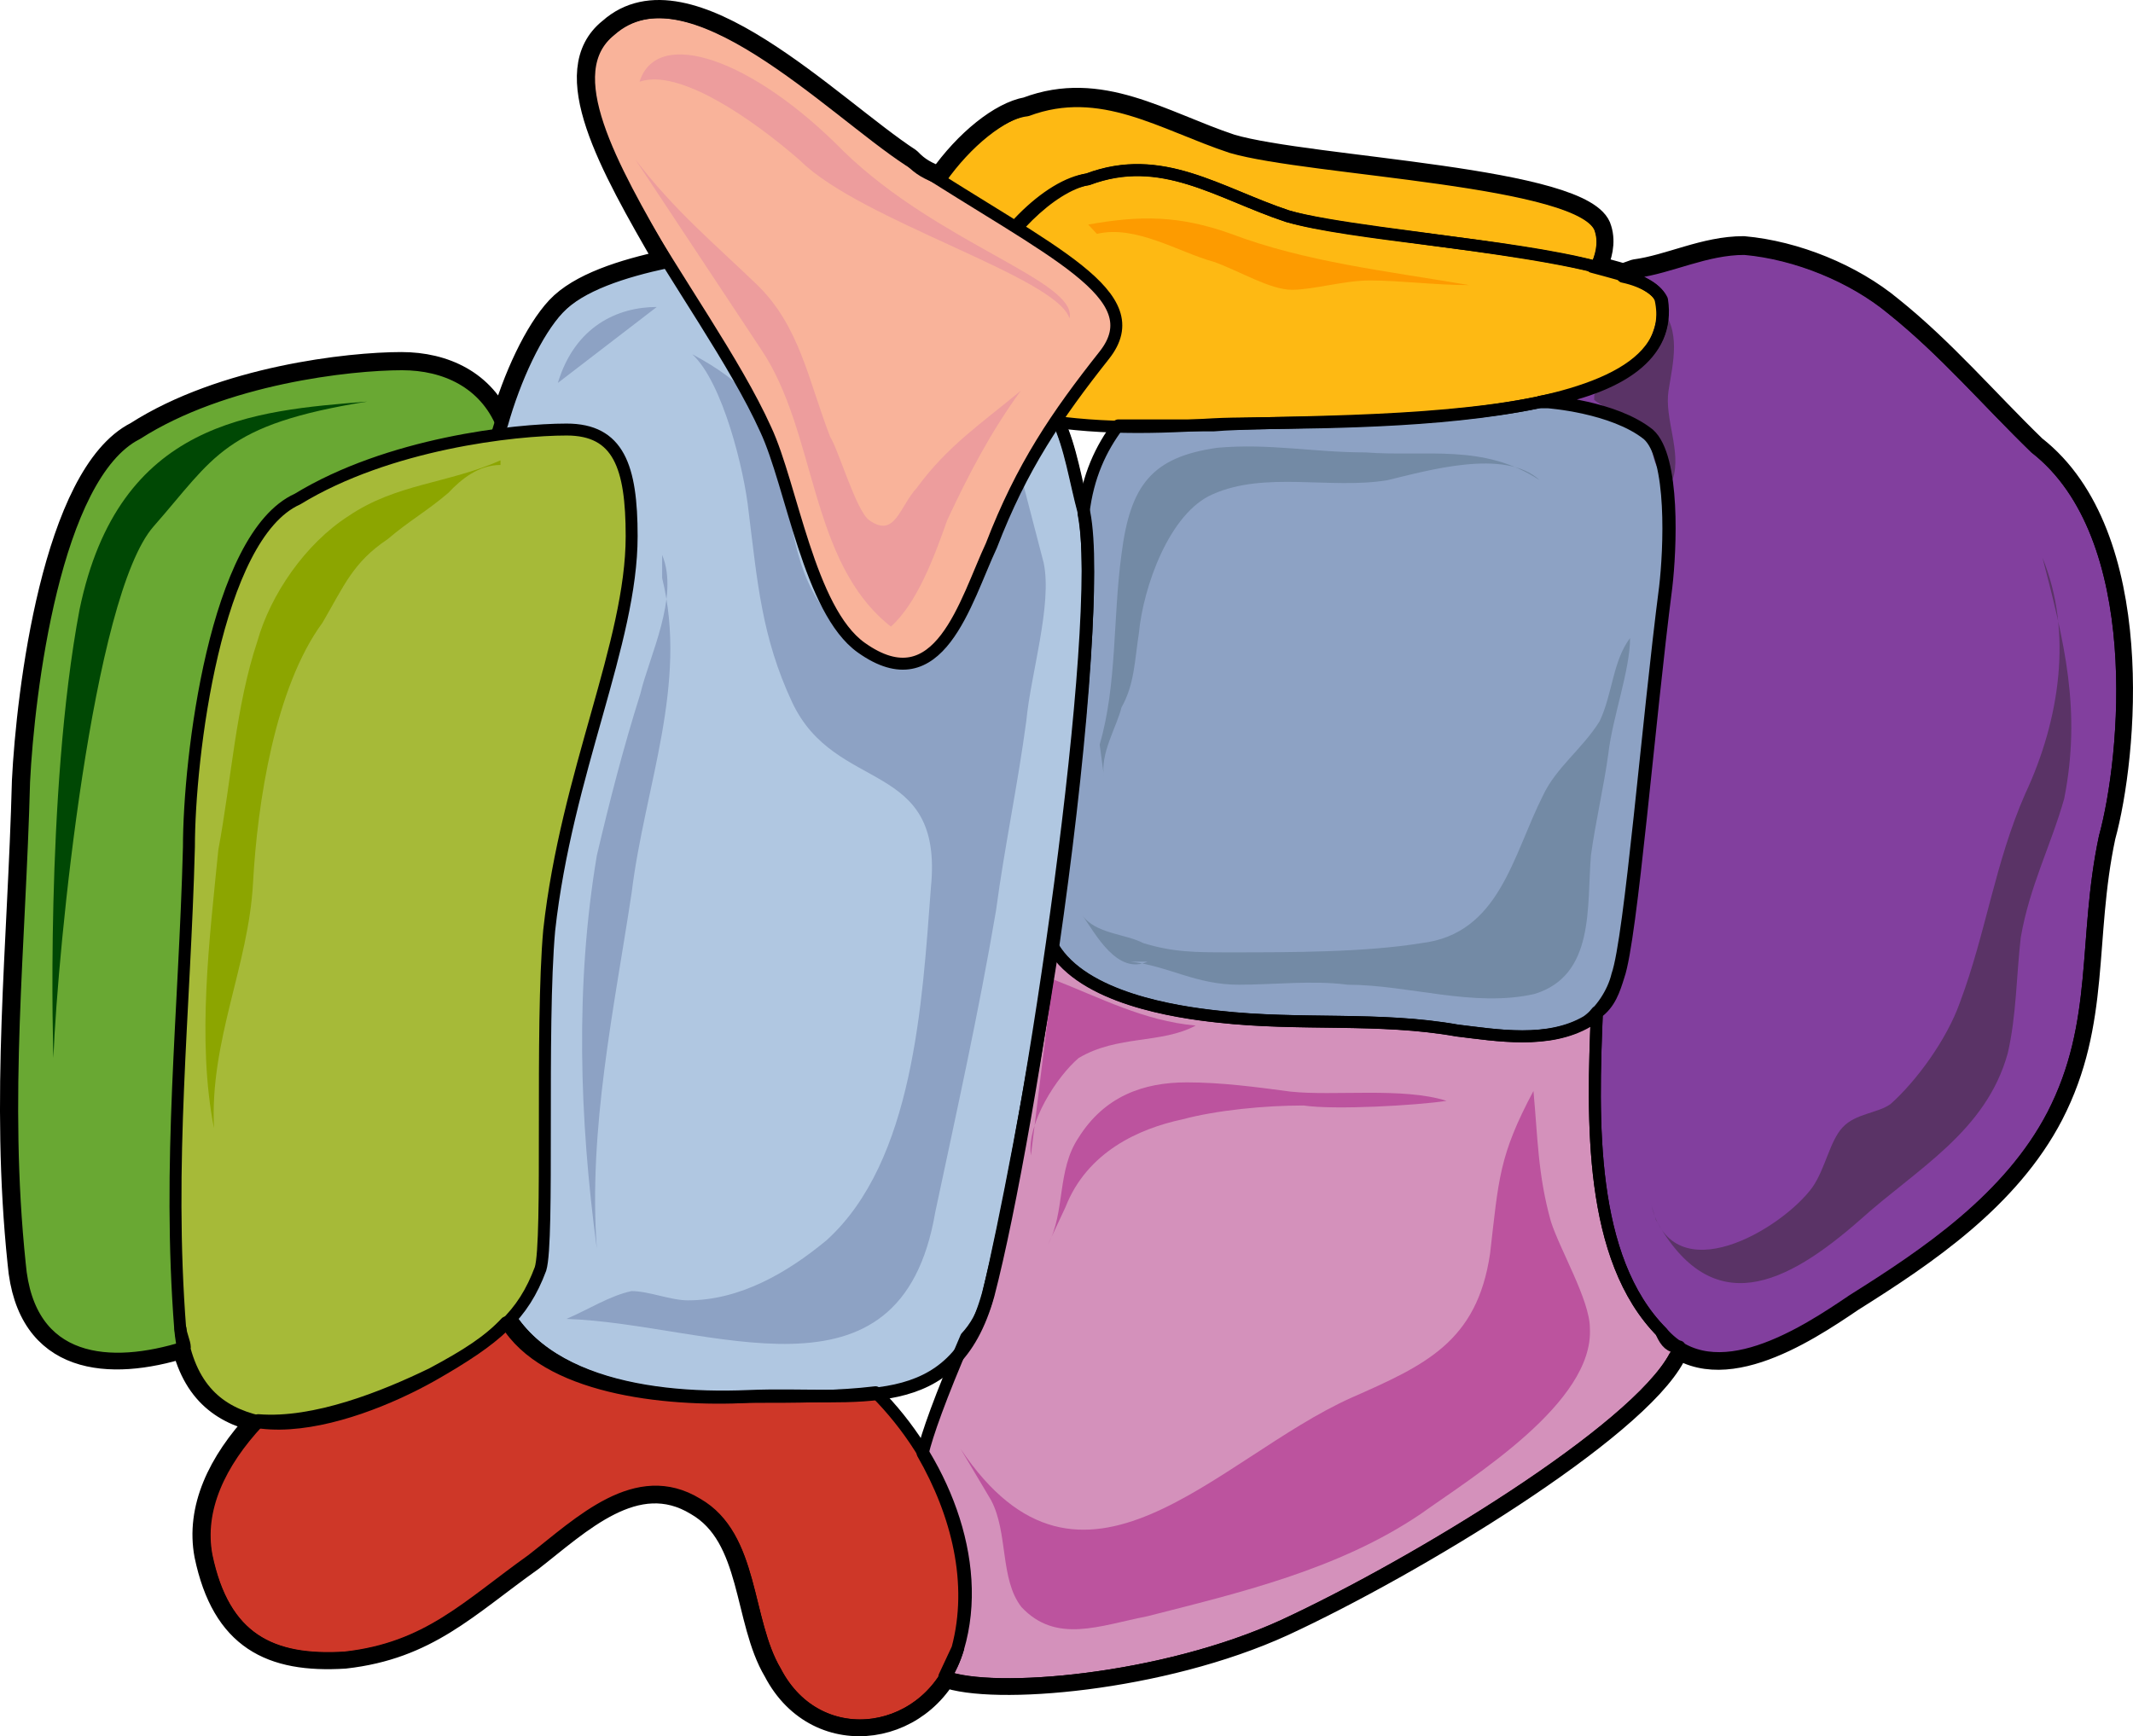
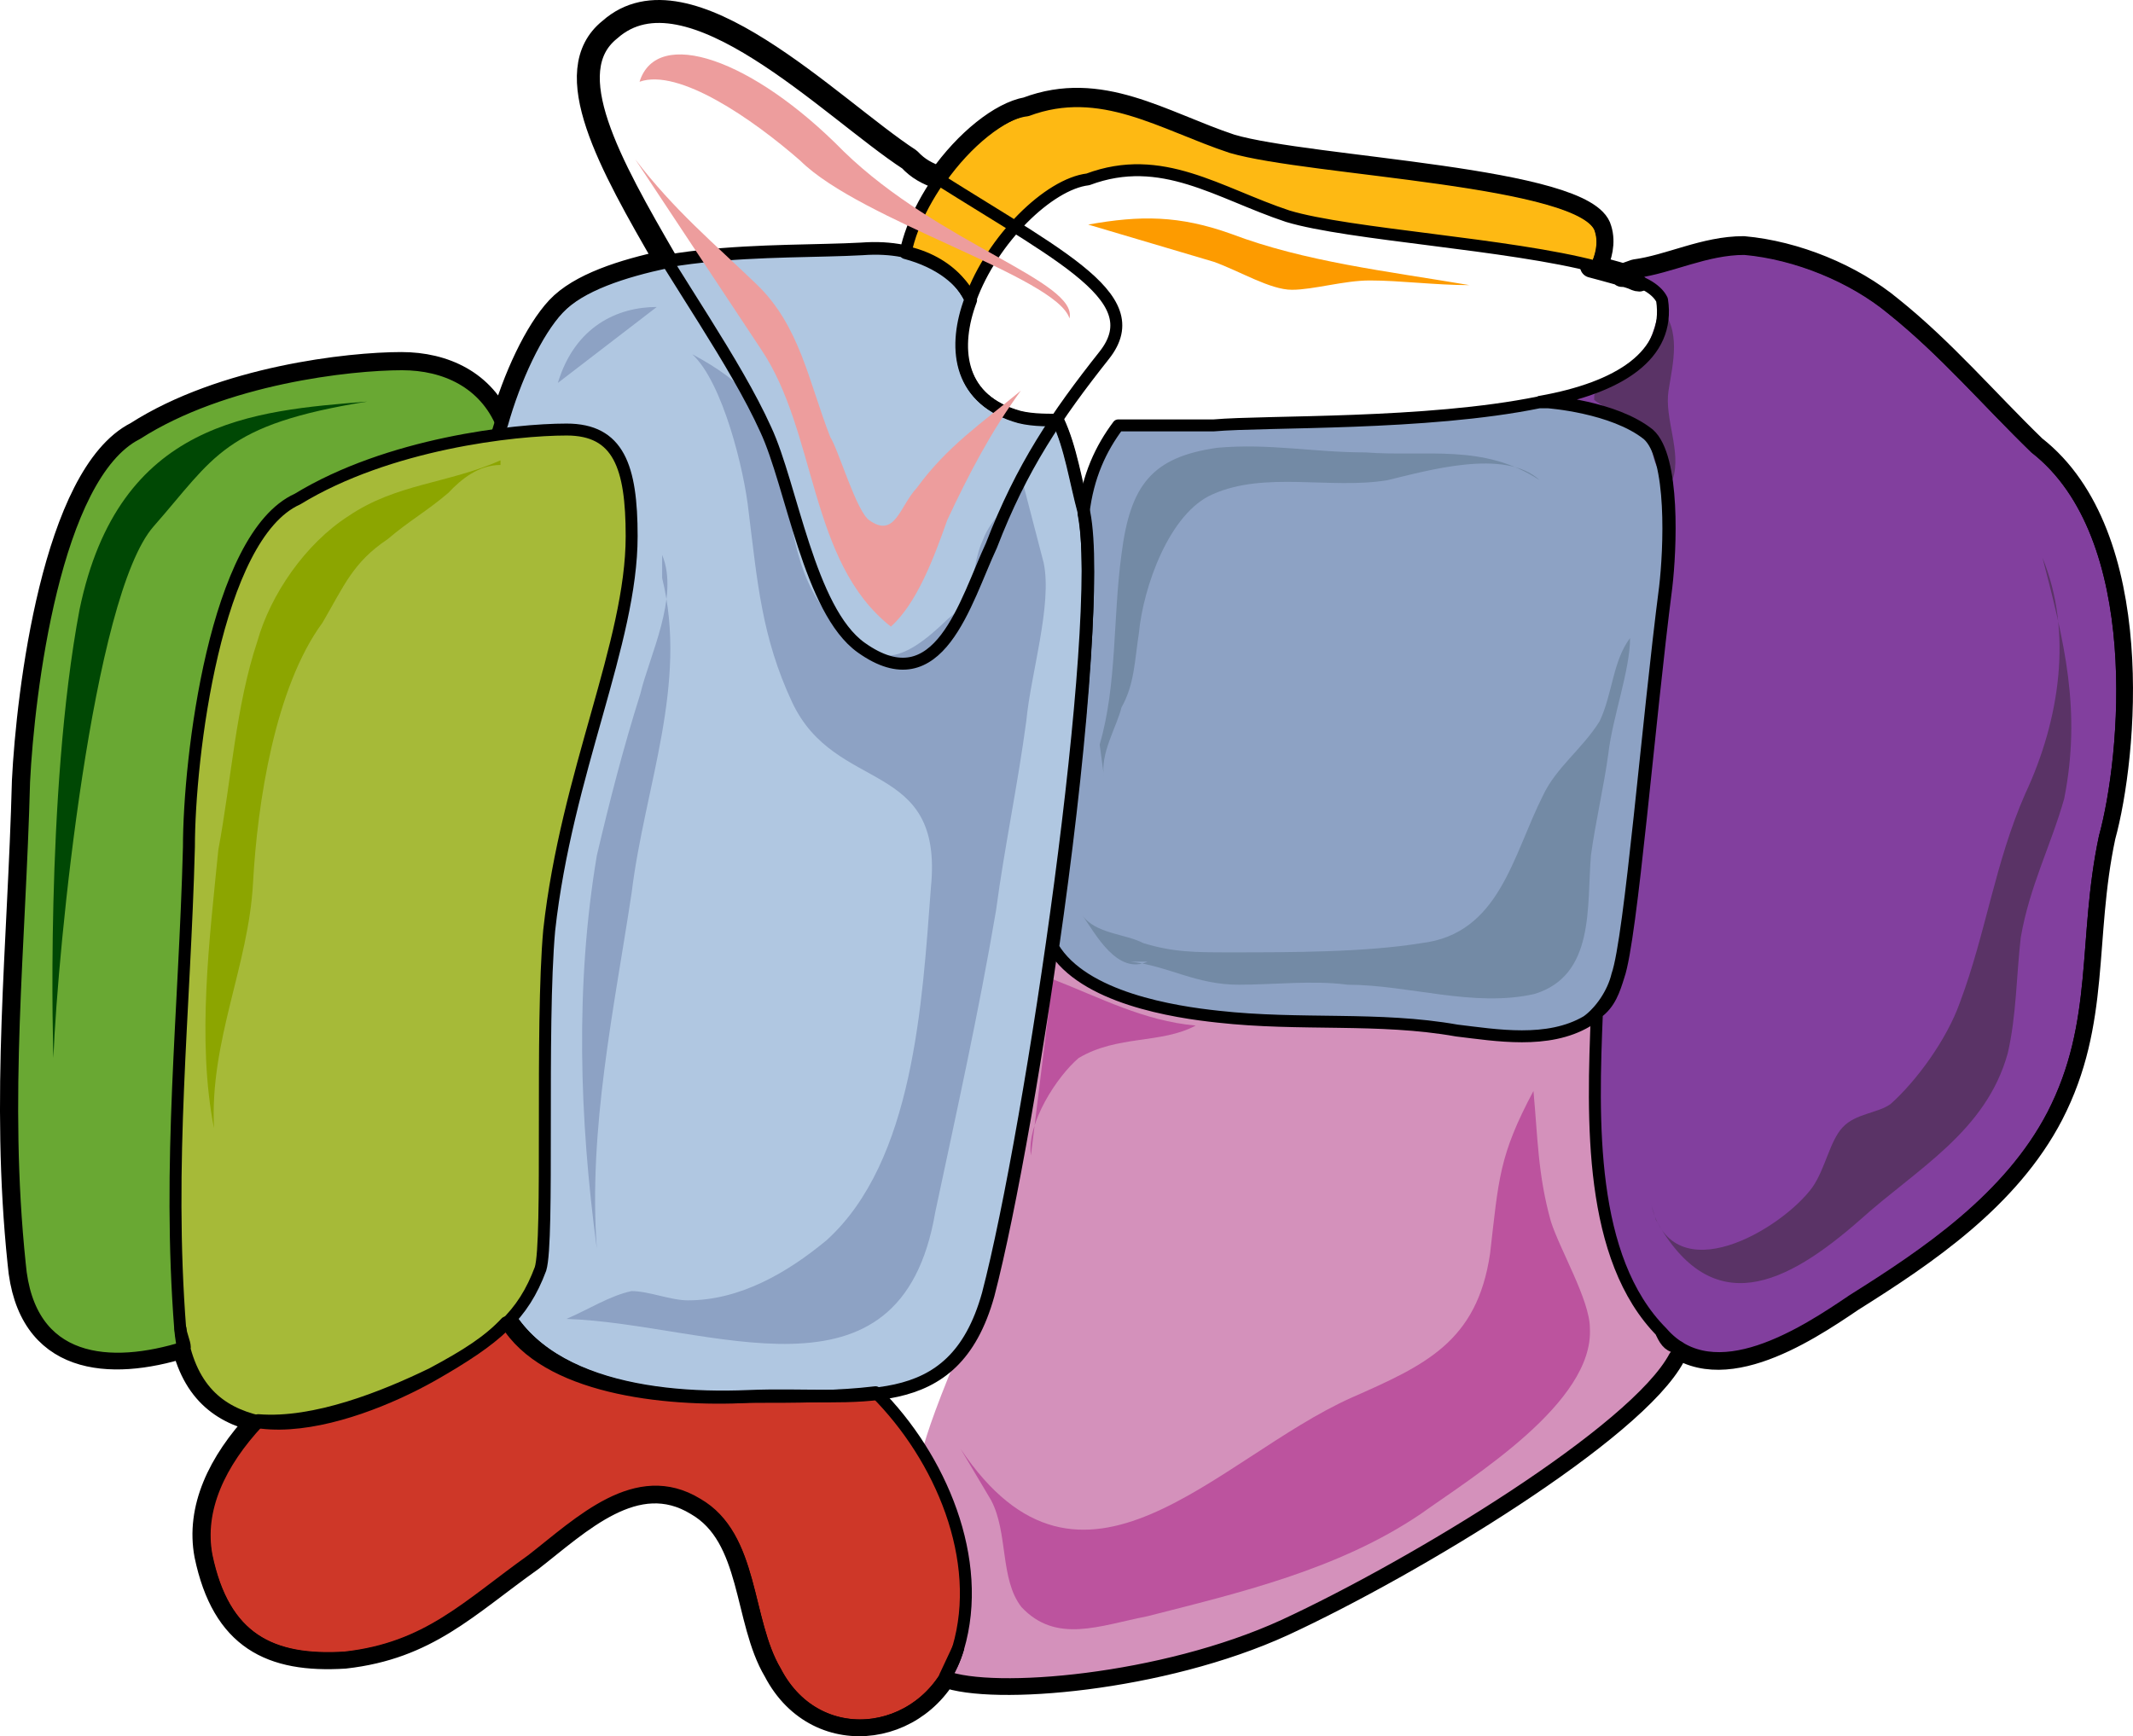
<svg xmlns="http://www.w3.org/2000/svg" version="1.1" id="Layer_1" x="0px" y="0px" width="178.563px" height="145.37px" viewBox="0 0 178.563 145.37" enable-background="new 0 0 178.563 145.37" xml:space="preserve">
  <g>
    <path fill="none" stroke="#000000" stroke-width="1.92" stroke-linecap="round" stroke-linejoin="round" stroke-miterlimit="10" d="   M170.324,37.426c-4-3.883-7.637-8.152-12-11.646c-3.271-2.718-8-4.659-12.363-5.047c-3.273,0-6.182,1.553-9.092,1.94   c-1.09,0.389-1.09,0.389-1.09,0.389c0.727,0,1.09,0.388,1.453,0.388c-1.09-0.388-2.545-0.776-4-1.164h0.365   c0.363-0.776,0.727-1.941,0.363-3.105c-1.092-4.271-24.365-5.047-30.91-6.988c-5.818-1.941-10.91-5.436-17.092-3.105   c-2.182,0.388-5.09,2.717-7.271,5.822c-1.092-0.388-1.818-0.775-2.547-1.553C69.595,9.086,57.595-3.338,51.049,2.486   c-4.364,3.493,0,11.258,4.728,19.41c-3.637,0.776-7.273,1.941-9.092,3.883c-1.817,1.94-3.636,5.822-4.727,9.705   c-1.455-3.494-4.728-5.047-8.363-5.047c-4.364,0-14.91,1.164-22.184,5.823c-6.908,3.494-9.09,21.74-9.454,29.116   c-0.364,13.976-1.818,26.398-0.364,40.375c0.729,8.541,7.637,8.929,13.818,6.987c0-0.388-0.363-1.164-0.363-1.553   c0.728,5.047,3.273,6.988,6.546,7.765l0,0c-3.272,3.494-5.091,7.376-4.364,11.258c1.455,6.988,5.455,8.93,11.637,8.541   c6.91-0.776,10.183-4.271,15.637-8.152c4-3.105,8.729-7.765,13.818-4.658c4.729,2.717,4,9.705,6.547,13.976   c3.636,6.987,13.09,5.435,15.272-1.941c-0.364,0.776-0.728,1.553-1.091,2.329c4,1.553,18.182,0.389,28.363-4.271   c10.91-5.047,29.455-16.305,32.729-22.517c0,0,0.363-0.388,0.363-0.776c-0.727,0-1.09-0.388-1.455-1.164   c4.365,5.046,12,0,16.002-2.718c6.182-3.883,13.09-8.541,16.727-15.529c4-7.764,2.545-14.752,4.363-23.293   C177.96,63.436,179.779,44.802,170.324,37.426L170.324,37.426z" />
-     <path fill-rule="evenodd" clip-rule="evenodd" fill="#FEB913" d="M84.831,34.688c5.812,1.161,10.534,1.161,16.71,0.773   c6.902-0.387,39.959,1.162,37.416-10.451c-1.09-3.871-24.338-5.032-31.24-6.968c-5.813-1.936-10.535-5.419-16.711-3.097   C84.831,16.106,74.66,31.203,84.831,34.688L84.831,34.688z" />
    <path fill-rule="evenodd" clip-rule="evenodd" fill="#B0C7E1" stroke="#000000" stroke-miterlimit="10" d="M88.527,35.144   c-1.094,0-2.553,0-3.646-0.388c-4.741-1.549-5.105-5.811-3.646-9.685c-1.095-2.324-4.012-4.648-9.118-4.261   c-6.929,0.387-20.423-0.388-25.529,5.035c-3.282,3.487-5.835,12.01-6.929,18.596c-2.918,24.794-1.824,47.264,1.458,61.984   c1.823,8.91,12.399,10.848,21.518,10.46s17.142,1.937,20.06-8.522c3.646-13.947,9.846-56.174,8.023-65.472   C89.986,40.18,89.622,37.469,88.527,35.144L88.527,35.144z" />
    <path fill-rule="evenodd" clip-rule="evenodd" fill="#FEB913" d="M133.935,19.199c-1.092-4.24-24.369-5.012-30.916-6.939   c-5.82-1.928-10.912-5.397-17.096-3.084c-3.637,0.386-9.093,6.554-10.184,11.951c2.909,0.771,4.729,2.313,5.455,3.855l0,0   c1.818-5.012,6.547-9.639,9.82-10.023c6.184-2.313,10.912,1.156,16.732,3.084c5.092,1.542,18.549,2.313,25.824,4.241   C133.935,21.513,134.298,20.356,133.935,19.199L133.935,19.199z" />
    <path fill-rule="evenodd" clip-rule="evenodd" fill="#8DA2C4" d="M137.878,36.33c-2.906-2.32-8.357-2.707-8.357-2.707   c-0.727,0-0.727,0-0.727,0c-9.447,1.934-22.891,1.547-27.252,1.934c-2.906,0-5.449,0-7.992,0c-1.455,1.934-2.544,4.254-2.908,7.348   c1.091,5.415-0.363,21.272-2.543,36.356c2.543,4.254,10.174,5.415,13.807,5.802c6.904,0.773,13.445,0,19.986,1.16   c3.27,0.387,7.629,1.16,10.9-0.773c1.09-0.773,2.18-2.321,2.543-3.868c1.09-3.094,2.543-21.272,3.996-32.488   C139.695,45.999,140.06,38.264,137.878,36.33L137.878,36.33z" />
    <path fill-rule="evenodd" clip-rule="evenodd" fill="#CE3728" d="M73.24,116.508c-3.275,0.39-6.551,0.39-10.555,0.39   c-7.28,0.39-17.107-0.779-20.383-6.235c-1.457,1.559-3.276,2.729-6.188,4.287c-4.004,1.948-9.828,4.286-14.56,3.896   c-3.276,3.508-5.096,7.404-4.368,11.301c1.456,7.014,5.46,8.963,11.647,8.573c6.915-0.78,10.191-4.287,15.651-8.184   c4.004-3.117,8.735-7.794,13.831-4.676c4.731,2.728,4.003,9.741,6.552,14.028c3.64,7.014,13.104,5.455,15.287-1.949   C82.339,130.536,78.7,121.963,73.24,116.508L73.24,116.508z" />
    <path fill-rule="evenodd" clip-rule="evenodd" fill="#69A833" d="M15.028,111.129c-1.089-13.976,0.362-26.398,0.726-40.373   c0-7.376,2.18-26.01,9.078-29.115c5.447-3.494,11.984-5.047,17.068-5.436c-0.727-4.27-4.721-5.822-8.353-5.822   c-4.357,0-14.888,1.164-22.151,5.822c-6.898,3.494-9.078,21.74-9.441,29.115c-0.363,13.976-1.815,26.398-0.363,40.373   c0.727,8.541,7.627,8.93,13.799,6.988C15.39,112.293,15.028,111.517,15.028,111.129L15.028,111.129z" />
    <path fill-rule="evenodd" clip-rule="evenodd" fill="#823F9E" d="M170.33,37.453c-3.998-3.877-7.631-8.142-11.992-11.631   c-3.271-2.714-7.996-4.652-12.357-5.04c-3.271,0-6.178,1.551-9.086,1.938c-1.09,0.388-1.09,0.388-1.09,0.388   c1.816,0.388,2.908,1.163,3.271,1.938c0.727,4.652-3.635,7.366-10.176,8.529c0.727,0,0.727,0,0.727,0s5.451,0.388,8.357,2.714   c2.182,1.938,1.818,9.692,1.455,12.794c-1.455,11.243-2.908,29.465-3.998,32.566c-0.363,1.163-0.727,2.326-1.816,3.102   c-0.365,8.917-0.729,20.547,5.451,26.75c4.361,5.041,11.992,0,15.99-2.713c6.178-3.877,13.084-8.529,16.717-15.508   c3.998-7.754,2.545-14.732,4.361-23.262C177.962,63.429,179.779,44.819,170.33,37.453L170.33,37.453z" />
    <path fill-rule="evenodd" clip-rule="evenodd" fill="#D491BB" d="M139.083,111.516c-6.191-6.226-5.828-17.897-5.463-26.846   c-0.365,0.389-0.365,0.777-0.729,0.777c-3.277,1.945-7.646,1.168-10.924,0.778c-6.555-1.167-13.109-0.389-20.027-1.167   c-3.643-0.389-11.289-1.557-13.838-5.836l0,0c-1.82,11.672-4.005,22.955-5.461,29.18c-0.365,1.557-1.094,2.724-1.821,3.502   c-2.185,5.059-3.277,8.17-3.642,9.727c2.913,5.059,4.369,10.895,2.913,16.341c-0.364,0.778-0.728,1.557-1.093,2.335   c4.006,1.556,18.207,0.389,28.402-4.28c10.926-5.058,29.496-16.341,32.773-22.565c0,0,0.363-0.39,0.363-0.778   C139.81,112.683,139.447,112.293,139.083,111.516L139.083,111.516z" />
    <path fill-rule="evenodd" clip-rule="evenodd" fill="#738AA5" d="M92.06,62.344c1.459-5.048,1.094-10.484,1.822-15.921   c0.73-5.825,2.555-8.155,8.025-8.932c4.377-0.389,8.023,0.388,12.4,0.388c5.107,0.389,9.85-0.776,14.592,2.33   c-2.918-2.718-9.484-0.776-12.768,0c-4.742,0.777-10.213-0.776-14.59,1.165c-3.646,1.554-5.836,7.767-6.201,11.65   c-0.363,2.33-0.363,4.271-1.459,6.213c-0.363,1.554-1.822,3.884-1.459,5.825" />
    <path fill-rule="evenodd" clip-rule="evenodd" fill="#738AA5" d="M94.621,80.513c3.275,0.387,5.457,1.935,9.096,1.935   c2.91,0,6.186-0.387,9.096,0c5.094,0,10.551,1.936,15.643,0.774c5.094-1.548,4.367-7.353,4.73-11.61   c0.363-2.709,1.092-5.805,1.455-8.514c0.363-3.096,1.818-6.966,1.818-9.675c-1.455,1.935-1.455,4.644-2.547,6.966   c-1.455,2.322-3.637,3.87-4.729,6.191c-2.547,5.031-3.639,11.61-10.188,12.385c-4.729,0.773-10.914,0.773-16.008,0.773   c-2.91,0-4.729,0-7.275-0.773c-1.455-0.774-4.002-0.774-5.094-2.322c1.092,1.548,2.91,5.031,5.457,3.87" />
    <path fill-rule="evenodd" clip-rule="evenodd" fill="#5A3366" d="M138.623,102.135c4.727,8.527,10.91,5.427,17.092,0   c4.727-4.264,10.545-7.365,12.363-13.955c0.727-3.102,0.727-6.59,1.09-9.691c0.729-4.264,2.547-7.752,3.637-11.629   c1.455-7.365,0-13.18-1.818-20.156c2.547,6.201,1.455,13.566-1.453,19.77c-2.547,5.814-3.273,11.629-5.455,17.443   c-1.092,3.101-3.637,6.59-5.818,8.527c-1.092,0.775-2.91,0.775-4,1.938c-1.092,1.163-1.455,3.489-2.545,5.039   c-2.547,3.489-11.637,8.916-13.455,1.551" />
    <path fill-rule="evenodd" clip-rule="evenodd" fill="#BC539E" d="M82.962,125.596c1.453,2.725,0.727,6.617,2.543,8.953   c2.906,3.113,6.539,1.557,10.535,0.778c7.629-1.946,15.984-3.893,22.887-8.563c4.359-3.114,14.531-9.342,14.168-15.57   c0-2.335-2.543-6.616-3.27-8.952c-1.09-3.893-1.09-7.007-1.453-10.898c-2.906,5.449-2.906,7.396-3.633,13.623   c-1.09,7.396-5.449,9.342-11.625,12.067c-11.262,5.06-22.523,19.462-32.695,4.281" />
-     <path fill-rule="evenodd" clip-rule="evenodd" fill="#BC539E" d="M87.74,104.183c1.45-2.712,0.725-6.199,2.537-8.911   c2.176-3.486,5.439-4.648,9.066-4.648c2.9,0,5.801,0.387,8.701,0.774c3.627,0.388,9.428-0.388,13.055,0.774   c-2.539,0.388-9.428,0.775-11.967,0.388c-3.264,0-7.252,0.388-10.152,1.162c-3.627,0.775-7.977,2.712-9.79,7.361" />
    <path fill-rule="evenodd" clip-rule="evenodd" fill="#BC539E" d="M86.302,96.742c-0.363-2.719,2.179-6.603,3.994-8.156   c3.268-1.942,6.898-1.165,9.803-2.719c-4.357-0.389-7.988-2.331-11.981-3.885" />
    <path fill-rule="evenodd" clip-rule="evenodd" fill="#5A3366" d="M133.458,33.486c1.465,1.168,3.295,1.168,4.393,3.113   c0.732,1.168,0.365,3.113,2.195,3.503c0.732-2.335-0.73-5.06-0.365-7.395s1.098-5.06-0.732-7.005   c-0.365,1.557-0.732,3.113-1.83,4.28c-1.098,1.168-2.928,1.558-3.66,3.114" />
-     <path fill-rule="evenodd" clip-rule="evenodd" fill="#FD9B00" d="M91.099,18.803c4.354-0.78,7.617-0.78,11.971,0.78   c6.166,2.34,13.057,3.12,19.949,4.29c-2.902,0-5.803-0.391-8.342-0.391c-2.178,0-4.717,0.78-6.529,0.78   c-1.814,0-4.354-1.56-6.529-2.34c-2.902-0.78-6.529-3.12-9.795-2.34" />
+     <path fill-rule="evenodd" clip-rule="evenodd" fill="#FD9B00" d="M91.099,18.803c4.354-0.78,7.617-0.78,11.971,0.78   c6.166,2.34,13.057,3.12,19.949,4.29c-2.902,0-5.803-0.391-8.342-0.391c-2.178,0-4.717,0.78-6.529,0.78   c-1.814,0-4.354-1.56-6.529-2.34" />
    <path fill-rule="evenodd" clip-rule="evenodd" fill="#004804" d="M30.74,33.623c-9.486,0.773-20.798,1.548-24.082,17.416   C3.74,66.521,4.469,88.582,4.469,88.582c0.364-9.289,3.284-38.703,8.392-44.51C17.969,38.268,18.699,35.558,30.74,33.623   L30.74,33.623z" />
    <path fill-rule="evenodd" clip-rule="evenodd" fill="#8DA2C4" d="M54.98,25.703c-3.24,0-6.841,1.59-8.281,6.359" />
    <path fill-rule="evenodd" clip-rule="evenodd" fill="#8DA2C4" d="M55.431,46.463c1.459,3.484-1.094,8.518-1.822,11.615   c-1.459,4.646-2.553,8.906-3.646,13.553c-1.823,10.842-1.459,22.07,0,32.912c-0.729-10.067,1.459-20.135,2.917-29.814   c1.094-8.906,4.739-17.424,2.552-26.33" />
    <path fill-rule="evenodd" clip-rule="evenodd" fill="#8DA2C4" d="M87.373,47.136c0.727,3.495-1.09,9.319-1.453,13.202   c-0.727,5.437-1.815,10.484-2.542,15.92c-1.452,8.543-3.269,16.697-5.085,25.24c-2.906,17.084-18.887,9.318-30.873,8.931   c1.816-0.776,3.632-1.942,5.448-2.33c1.452,0,3.269,0.776,4.722,0.776c4.358,0,8.354-2.33,11.623-5.048   c7.264-6.601,7.99-19.803,8.717-29.511c1.09-10.872-7.99-7.766-11.623-15.531c-2.542-5.437-2.905-10.096-3.632-15.92   c-0.363-3.495-2.179-10.873-4.722-13.203c4.358,2.33,6.537,4.66,7.627,9.708c0.727,5.048,1.09,9.319,4.359,12.813   c3.269,3.883,5.447,3.495,9.443-0.389c2.543-1.941,1.816-4.271,2.906-6.601c0.726-1.941,2.542-3.106,3.268-5.048" />
-     <path fill="none" stroke="#000000" stroke-linecap="round" stroke-linejoin="round" stroke-miterlimit="10" d="M84.89,34.747   c5.813,1.161,10.535,1.161,16.711,0.774c6.9-0.387,39.959,1.161,37.416-10.451c-1.09-3.871-24.34-5.033-31.242-6.969   c-5.811-1.936-10.533-5.419-16.709-3.097C84.89,16.166,74.719,31.264,84.89,34.747L84.89,34.747z" />
    <path fill="none" stroke="#000000" stroke-linecap="round" stroke-linejoin="round" stroke-miterlimit="10" d="M88.587,35.204   c-1.094,0-2.553,0-3.646-0.388c-4.742-1.55-5.106-5.811-3.647-9.685c-1.095-2.325-4.012-4.649-9.118-4.262   c-6.929,0.388-20.423-0.388-25.529,5.036c-3.281,3.486-5.835,12.01-6.93,18.596c-2.917,24.793-1.822,47.263,1.459,61.984   c1.824,8.91,12.4,10.847,21.518,10.459c9.118-0.387,17.142,1.938,20.06-8.522c3.647-13.946,9.847-56.173,8.023-65.471   C90.046,40.24,89.681,37.528,88.587,35.204L88.587,35.204z" />
    <path fill="none" stroke="#000000" stroke-linecap="round" stroke-linejoin="round" stroke-miterlimit="10" d="M133.996,19.26   c-1.092-4.241-24.369-5.012-30.918-6.939c-5.818-1.928-10.91-5.397-17.094-3.084c-3.638,0.385-9.094,6.554-10.185,11.951   c2.909,0.771,4.729,2.313,5.456,3.855l0,0c1.818-5.012,6.547-9.639,9.82-10.024c6.184-2.313,10.912,1.157,16.73,3.085   c5.094,1.542,18.551,2.313,25.826,4.24C133.996,21.572,134.359,20.416,133.996,19.26L133.996,19.26z" />
    <path fill="none" stroke="#000000" stroke-linecap="round" stroke-linejoin="round" stroke-miterlimit="10" d="M137.939,36.39   c-2.906-2.32-8.357-2.707-8.357-2.707c-0.727,0-0.727,0-0.727,0c-9.447,1.934-22.891,1.547-27.252,1.934c-2.906,0-5.449,0-7.994,0   c-1.453,1.935-2.543,4.255-2.906,7.349c1.09,5.415-0.363,21.271-2.543,36.355c2.543,4.255,10.174,5.415,13.807,5.802   c6.904,0.773,13.445,0,19.984,1.16c3.271,0.387,7.631,1.16,10.9-0.773c1.092-0.773,2.182-2.32,2.545-3.868   c1.09-3.094,2.543-21.271,3.996-32.487C139.755,46.059,140.119,38.324,137.939,36.39L137.939,36.39z" />
    <path fill-rule="evenodd" clip-rule="evenodd" fill="#A6BA38" d="M52.82,44.833c0,8.93-5.451,19.802-6.904,33.003   c-0.727,8.153,0,26.014-0.727,28.343c-1.453,3.883-3.634,5.824-9.084,8.931c-6.904,3.883-19.985,8.153-21.076-3.883   c-1.09-13.978,0.363-26.402,0.728-40.38c0-7.377,2.181-26.014,9.084-29.12c7.63-4.659,18.168-5.824,22.528-5.824   S52.82,39.009,52.82,44.833L52.82,44.833z" />
    <path fill="none" stroke="#000000" stroke-linecap="round" stroke-linejoin="round" stroke-miterlimit="10" d="M52.879,44.893   c0,8.931-5.45,19.802-6.903,33.003c-0.728,8.153,0,26.014-0.728,28.344c-1.453,3.882-3.634,5.823-9.084,8.93   c-6.903,3.883-19.985,8.153-21.075-3.883c-1.09-13.978,0.363-26.401,0.727-40.38c0-7.377,2.18-26.014,9.084-29.119   c7.631-4.66,18.168-5.824,22.529-5.824C51.789,35.963,52.879,39.068,52.879,44.893L52.879,44.893z" />
    <path fill="none" stroke="#000000" stroke-linecap="round" stroke-linejoin="round" stroke-miterlimit="10" d="M73.3,116.568   c-3.276,0.389-6.553,0.389-10.556,0.389c-7.28,0.391-17.106-0.779-20.383-6.234c-1.456,1.559-3.276,2.728-6.188,4.286   c-4.004,1.948-9.827,4.287-14.56,3.897c-3.275,3.507-5.096,7.403-4.367,11.301c1.455,7.014,5.459,8.962,11.646,8.572   c6.916-0.779,10.191-4.286,15.651-8.184c4.004-3.117,8.735-7.793,13.831-4.676c4.732,2.728,4.004,9.742,6.552,14.028   c3.64,7.015,13.104,5.456,15.287-1.948C82.4,130.596,78.759,122.023,73.3,116.568L73.3,116.568z" />
    <path fill="none" stroke="#000000" stroke-linecap="round" stroke-linejoin="round" stroke-miterlimit="10" d="M170.39,37.514   c-3.998-3.877-7.633-8.142-11.994-11.631c-3.27-2.714-7.994-4.652-12.355-5.04c-3.271,0-6.178,1.551-9.086,1.938   c-1.09,0.388-1.09,0.388-1.09,0.388c1.816,0.388,2.906,1.163,3.27,1.938c0.729,4.652-3.633,7.366-10.176,8.529   c0.727,0,0.727,0,0.727,0s5.453,0.388,8.359,2.714c2.182,1.938,1.818,9.692,1.453,12.794c-1.453,11.242-2.906,29.464-3.996,32.565   c-0.363,1.163-0.727,2.326-1.818,3.102c-0.363,8.917-0.727,20.548,5.451,26.751c4.361,5.04,11.994,0,15.992-2.714   c6.178-3.877,13.082-8.529,16.717-15.508c3.998-7.754,2.545-14.732,4.361-23.262C178.023,63.488,179.839,44.879,170.39,37.514   L170.39,37.514z" />
-     <path fill="none" stroke="#000000" stroke-linecap="round" stroke-linejoin="round" stroke-miterlimit="10" d="M139.142,111.575   c-6.189-6.226-5.826-17.897-5.461-26.846c-0.365,0.389-0.365,0.778-0.729,0.778c-3.277,1.945-7.646,1.167-10.924,0.777   c-6.555-1.167-13.109-0.389-20.029-1.167c-3.641-0.389-11.287-1.556-13.836-5.836l0,0c-1.82,11.673-4.006,22.955-5.463,29.181   c-0.363,1.556-1.092,2.723-1.82,3.501c-2.185,5.059-3.277,8.171-3.641,9.728c2.912,5.058,4.369,10.894,2.912,16.34   c-0.363,0.778-0.728,1.557-1.092,2.335c4.006,1.556,18.207,0.39,28.402-4.28c10.924-5.058,29.496-16.34,32.773-22.565   c0,0,0.363-0.39,0.363-0.778C139.871,112.742,139.507,112.354,139.142,111.575L139.142,111.575z" />
-     <path fill-rule="evenodd" clip-rule="evenodd" fill="#F9B39A" d="M50.962,2.49c-6.902,5.827,7.994,22.145,13.08,33.411   c2.18,4.661,3.633,15.151,7.994,18.259c6.539,4.662,8.719-3.885,10.899-8.547c2.544-6.604,5.45-10.878,9.446-15.928   c3.996-5.051-4.359-8.547-16.35-16.317C69.493,9.095,57.502-3.338,50.962,2.49L50.962,2.49z" />
    <path fill="none" stroke="#000000" stroke-linecap="round" stroke-linejoin="round" stroke-miterlimit="10" d="M51.023,2.55   c-6.904,5.828,7.993,22.145,13.08,33.411c2.18,4.662,3.633,15.151,7.993,18.26c6.54,4.662,8.72-3.885,10.899-8.547   c2.543-6.604,5.45-10.878,9.447-15.929c3.996-5.051-4.36-8.547-16.35-16.317C69.552,9.154,57.562-3.277,51.023,2.55L51.023,2.55z" />
    <path fill-rule="evenodd" clip-rule="evenodd" fill="#8CA500" d="M41.9,38.543c-4.361,1.941-8.723,1.941-12.721,4.659   c-3.635,2.33-6.541,6.603-7.632,10.485c-1.817,5.437-2.181,11.65-3.271,17.475c-0.727,7.379-1.817,15.922-0.363,23.301   c-0.363-7.379,2.906-13.592,3.271-20.582c0.363-6.602,1.817-16.311,5.814-21.747c1.817-3.106,2.544-5.048,5.452-6.989   c1.816-1.554,3.271-2.33,5.088-3.884c1.09-1.165,2.543-2.33,4.361-2.33" />
    <path fill-rule="evenodd" clip-rule="evenodd" fill="#ED9D9D" d="M63.697,29.223c4.716,6.973,3.99,17.817,10.882,23.24   c2.176-1.938,3.627-5.811,4.715-8.909c1.813-3.873,3.627-7.358,6.166-10.845c-3.265,2.711-6.166,4.647-8.705,8.134   c-1.45,1.55-1.813,4.261-3.989,2.711c-1.088-0.774-2.539-5.81-3.265-6.972c-1.813-4.647-2.538-9.296-6.165-12.781   c-3.627-3.486-6.893-6.197-10.156-10.458" />
    <path fill="none" stroke="#000000" stroke-linecap="round" stroke-linejoin="round" stroke-miterlimit="10" d="M170.384,37.485   c-4-3.882-7.637-8.152-12-11.646c-3.273-2.718-8-4.658-12.363-5.047c-3.273,0-6.184,1.553-9.092,1.941   c-1.092,0.388-1.092,0.388-1.092,0.388c0.729,0,1.092,0.389,1.455,0.389c-1.09-0.389-2.545-0.776-4-1.165h0.363   c0.363-0.776,0.729-1.94,0.363-3.105c-1.09-4.271-24.363-5.047-30.908-6.988c-5.818-1.94-10.91-5.435-17.092-3.105   c-2.182,0.389-5.091,2.718-7.272,5.823c-1.091-0.389-1.818-0.776-2.546-1.553C69.656,9.146,57.656-3.277,51.109,2.546   c-4.363,3.494,0,11.259,4.729,19.411c-3.637,0.776-7.273,1.941-9.092,3.882c-1.818,1.941-3.637,5.823-4.727,9.706   c-1.455-3.494-4.729-5.047-8.365-5.047c-4.363,0-14.908,1.164-22.182,5.822c-6.909,3.494-9.091,21.74-9.455,29.117   c-0.363,13.976-1.818,26.398-0.363,40.374c0.728,8.541,7.637,8.929,13.818,6.988c0-0.389-0.363-1.165-0.363-1.554   c0.727,5.047,3.272,6.988,6.545,7.765l0,0c-3.272,3.494-5.09,7.376-4.363,11.259c1.455,6.988,5.455,8.929,11.637,8.541   c6.909-0.777,10.182-4.271,15.637-8.153c4-3.105,8.728-7.764,13.818-4.658c4.728,2.718,4,9.705,6.545,13.976   c3.637,6.988,13.092,5.436,15.273-1.941c-0.363,0.777-0.727,1.553-1.091,2.33c4.001,1.553,18.183,0.388,28.364-4.271   c10.91-5.047,29.455-16.306,32.729-22.517c0,0,0.363-0.389,0.363-0.776c-0.729,0-1.092-0.389-1.455-1.165   c4.363,5.047,12,0,16-2.717c6.182-3.883,13.092-8.541,16.729-15.529c4-7.765,2.545-14.752,4.363-23.293   C178.021,63.496,179.839,44.861,170.384,37.485L170.384,37.485z" />
    <path fill-rule="evenodd" clip-rule="evenodd" fill="#ED9D9D" d="M89.533,26.662c0.727-3.108-10.908-6.217-18.906-13.988   C62.992,4.902,54.994,2.183,53.539,6.846c3.273-1.166,9.453,3.108,13.453,6.605C72.082,18.503,88.441,23.166,89.533,26.662   L89.533,26.662z" />
  </g>
</svg>